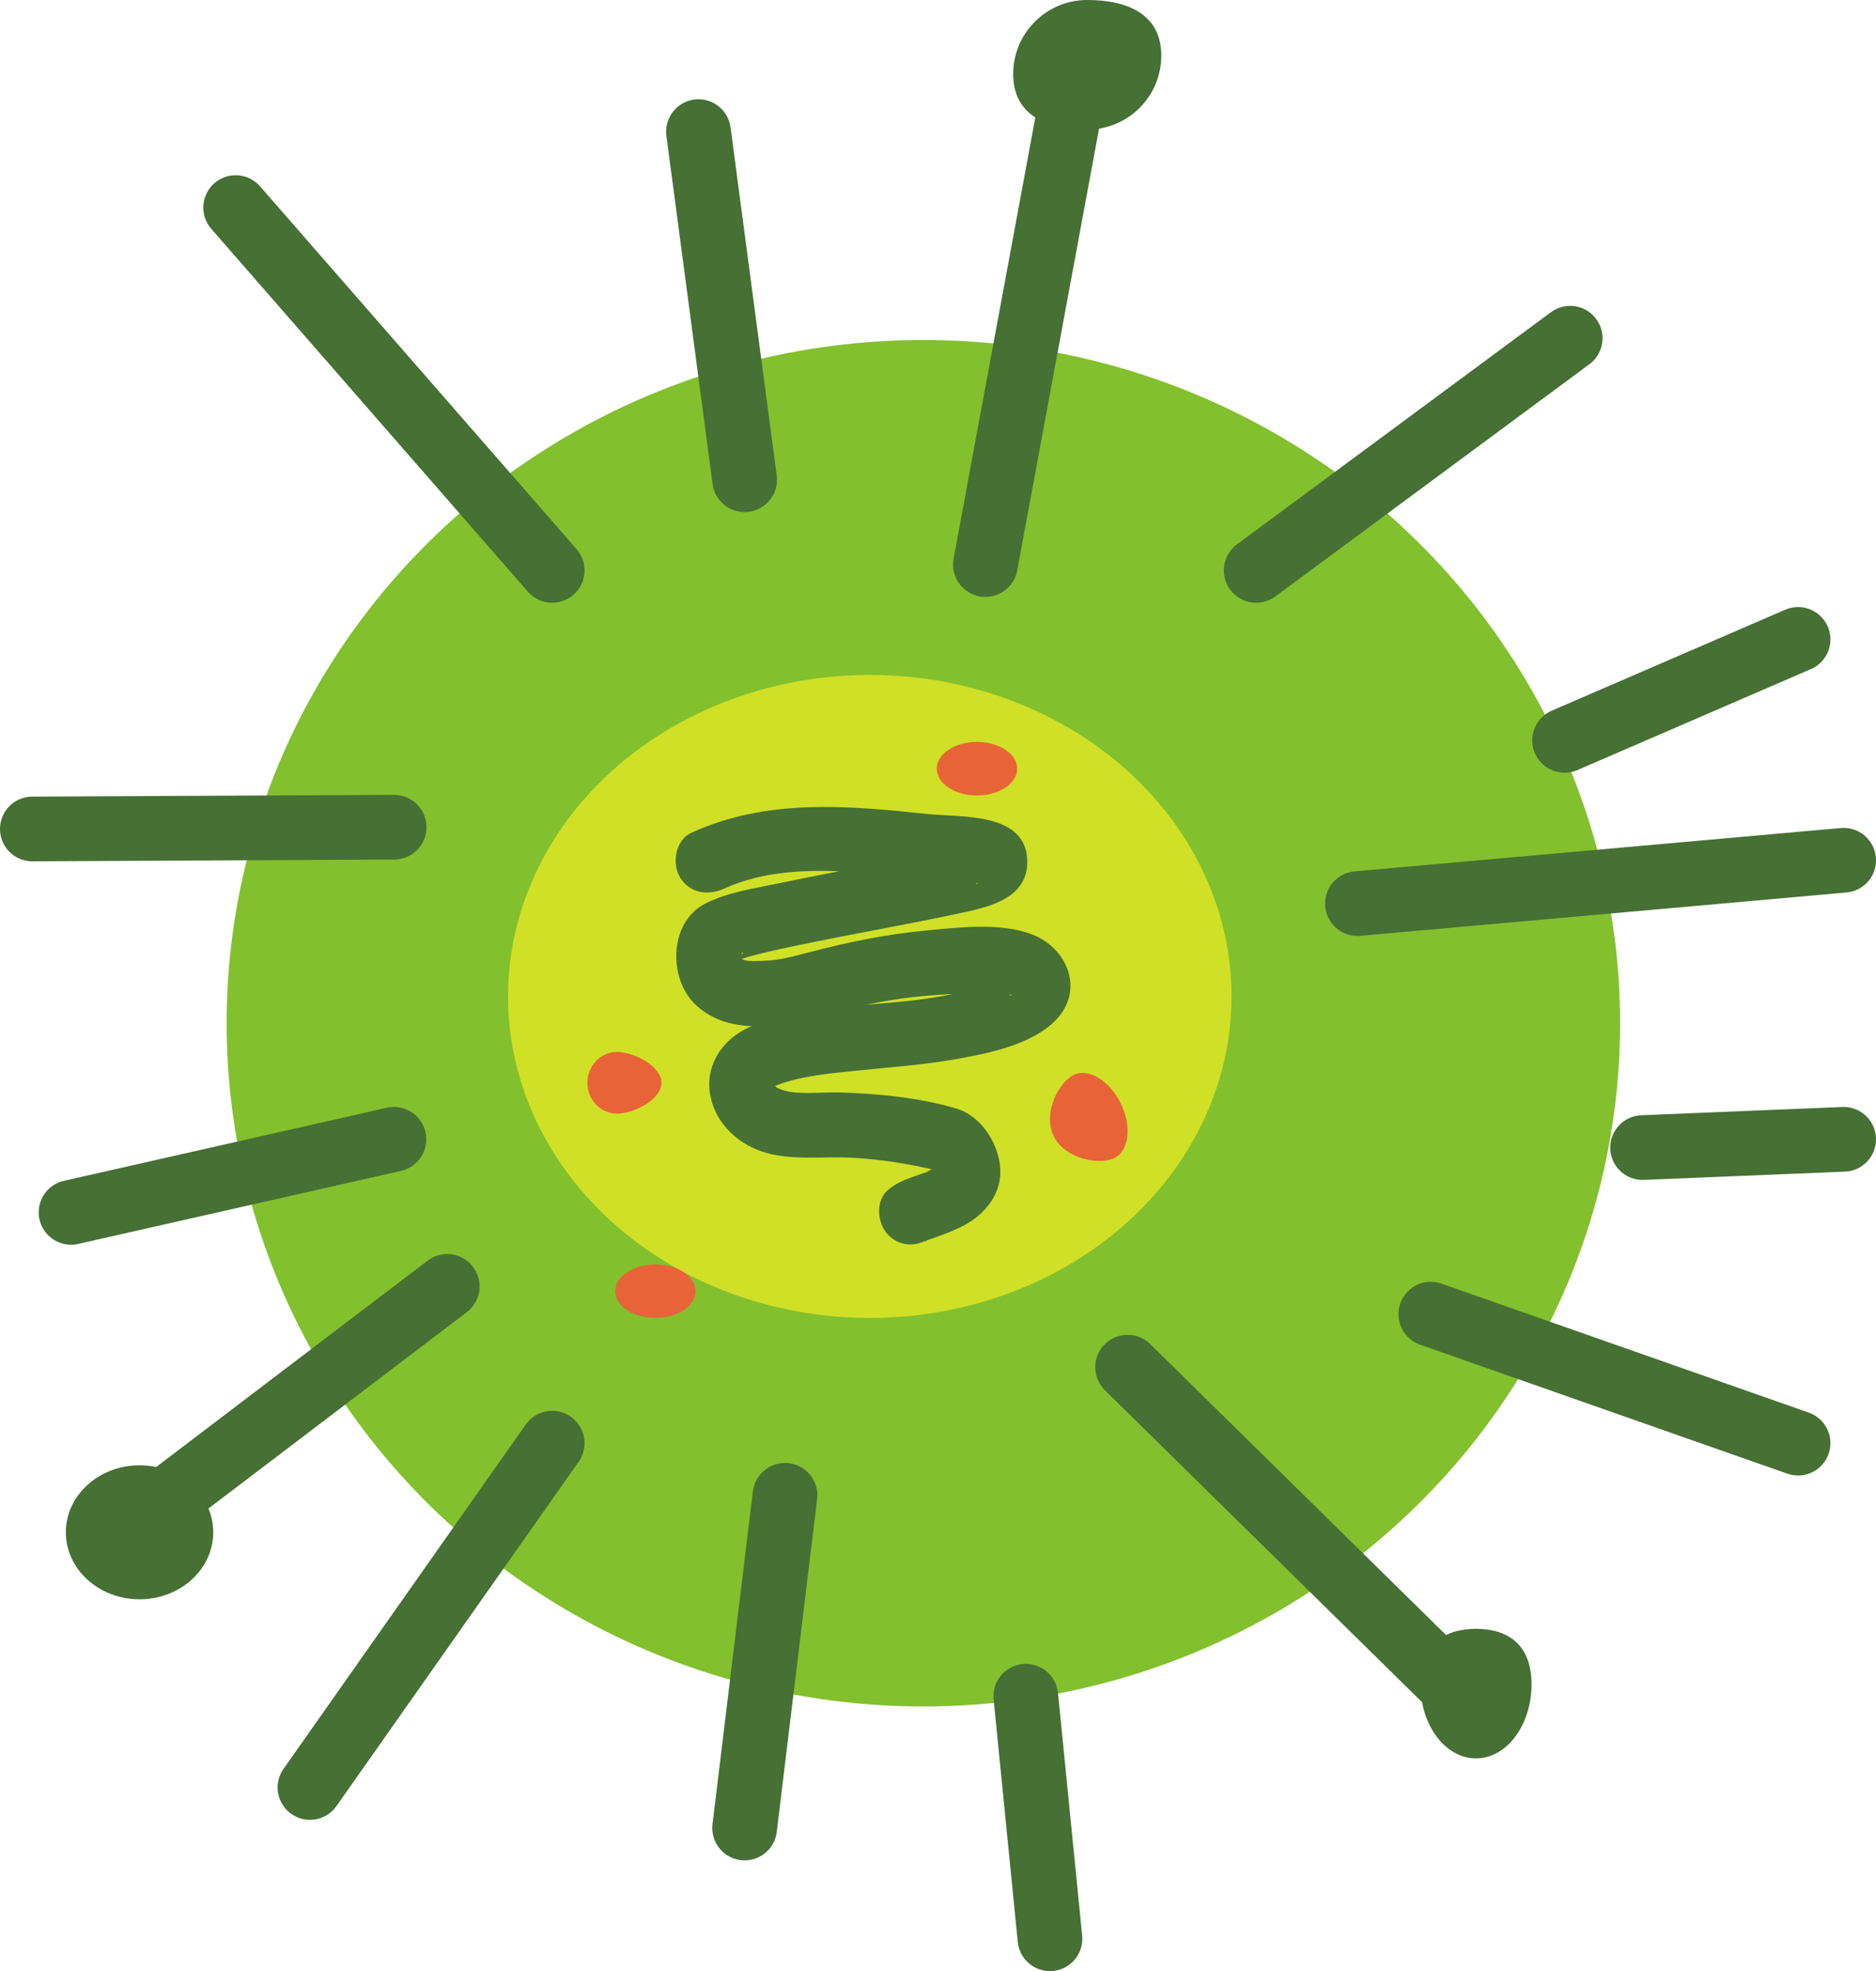
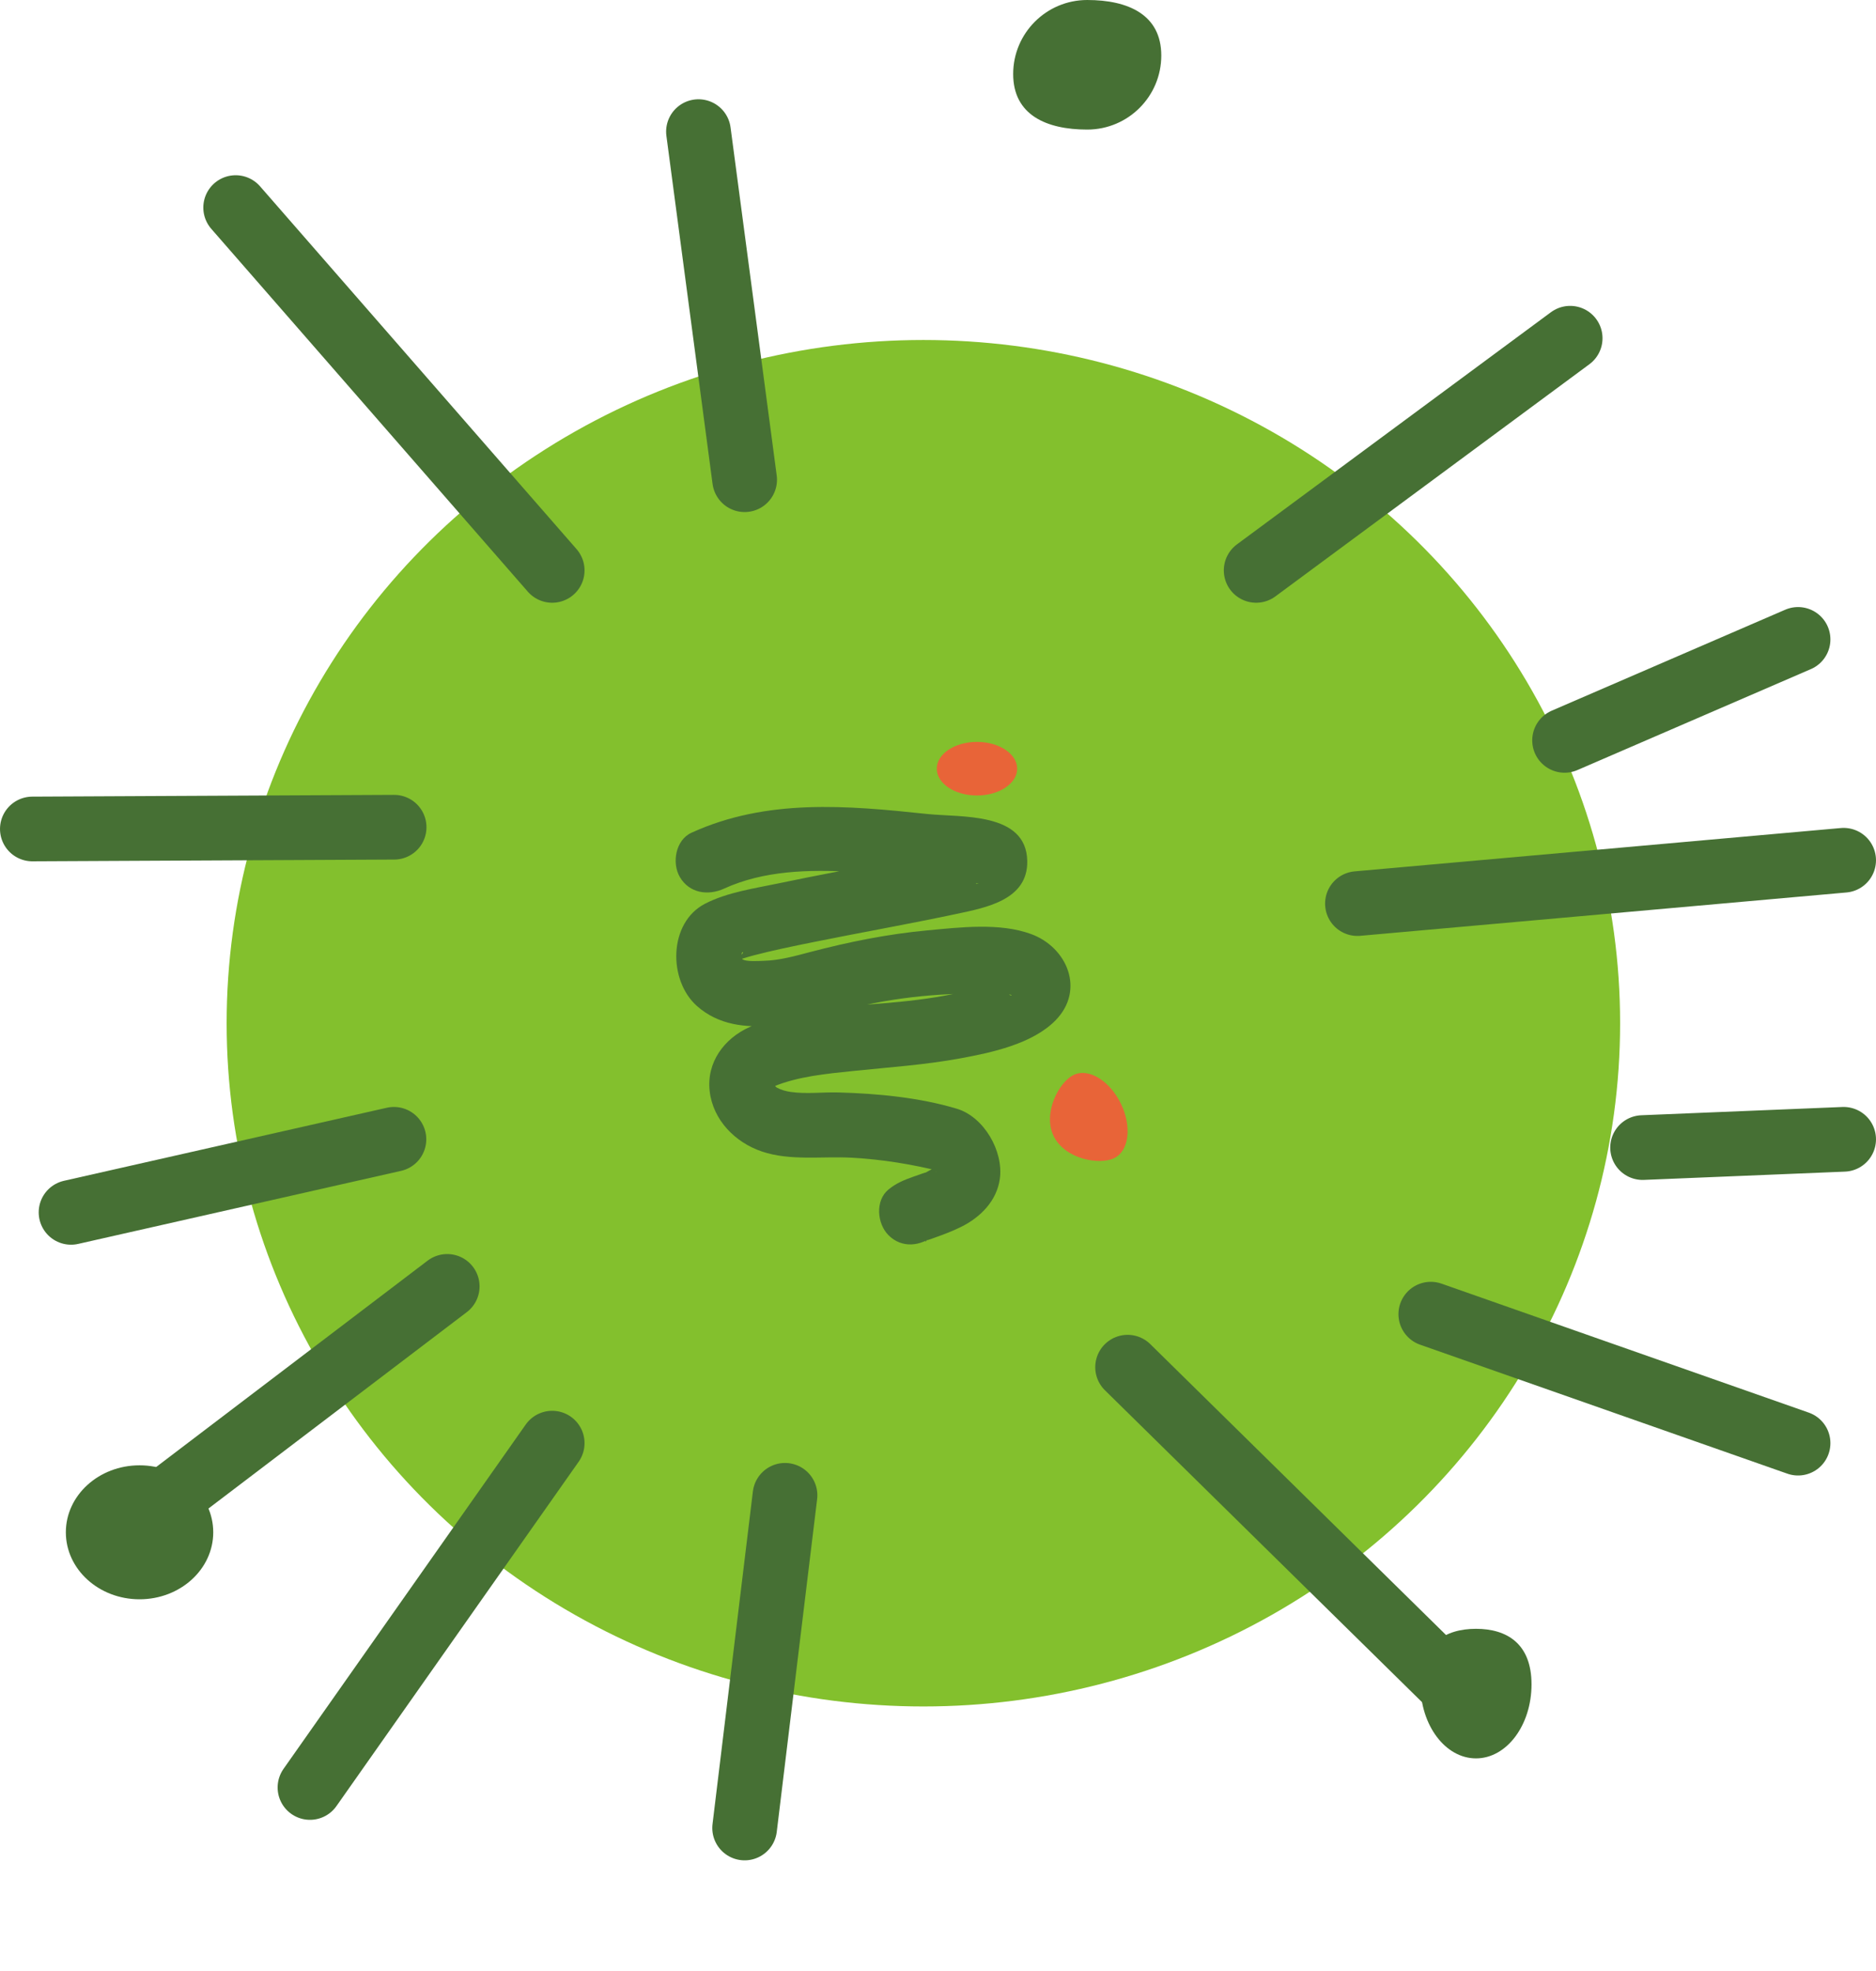
<svg xmlns="http://www.w3.org/2000/svg" id="b" viewBox="0 0 140.013 147.134">
  <g id="c">
    <g>
      <g>
        <ellipse cx="68.915" cy="76.379" rx="52" ry="51" fill="#83c02d" />
-         <ellipse cx="64.915" cy="74.379" rx="27" ry="24" fill="#cfe027" />
        <path d="m54.039,66.331c2.968-1.353,6.32-1.43,9.52-1.255,1.738.095,3.47.283,5.201.467.79.084,1.58.169,2.371.245.427.041.855.08,1.282.114.212.018.425.034.637.049-.058.004-.114.015-.17.032l-.866-.866.137.229-.33-1.219.009-.08.621-1.065c-.374.418-2.015.512-2.616.638-1.236.26-2.475.503-3.714.744-2.657.516-5.319,1.008-7.967,1.565-1.817.382-3.87.668-5.54,1.533-2.73,1.414-2.761,5.714-.596,7.634,3.197,2.836,8.191.957,11.773.099,3.78-.905,7.626-1.165,11.432-.97.602.031.044.244.007-.196-.011-.127.167-1.229.104-1.25-.02-.007-.3.193-.335.203-.861.263-1.676.669-2.557.906-1.733.467-3.506.712-5.288.893-3.658.372-7.785.361-11.195,1.877-1.919.853-3.248,2.656-2.992,4.811.255,2.147,1.902,3.812,3.897,4.486,2.099.71,4.474.347,6.647.46,2.321.121,4.593.496,6.846,1.062l-1.065-.621c.109.115.366.401.439.489.195.235.203.155.072.052.224.175.028.059.045.018-.112.258.143-.42.172-.493-.118.298.118-.002.047-.014.011.002-.559.477.029.029-.249.19-.529.326-.803.474-.575.309.16-.023-.449.186-.231.079-.461.161-.691.242-.688.244-1.27.484-1.84.95-1.01.827-.858,2.557,0,3.415.999.999,2.403.829,3.415,0-.36.295-.378.181-.521.36-.149.186-.269.092-.029.022.211-.061.42-.144.627-.217.652-.231,1.304-.48,1.925-.788,1.446-.716,2.663-1.94,2.891-3.588.287-2.072-1.191-4.627-3.21-5.232-2.808-.841-5.929-1.136-8.848-1.215-1.161-.031-2.403.13-3.556-.039-.377-.055-.694-.147-1.023-.319-.121-.063-.189-.228-.257-.322-.043-.06-.022.25-.016.248,1.833-.77,4.006-.967,5.982-1.172,2.653-.275,5.322-.453,7.949-.935,2.34-.429,5.407-1.077,7.136-2.843,2.217-2.265.874-5.452-1.825-6.442-2.355-.864-5.307-.5-7.752-.273-2.969.276-5.854.859-8.733,1.615-1.134.298-2.285.626-3.465.655-.244.006-1.378.096-1.615-.136.029.029-.192-.177-.097-.144.04.014.046-.409.148-.367.133.055-.603.645-.683.707.358-.279.007-.015-.057.004.509-.153,1.009-.327,1.524-.462,1.479-.388,2.981-.694,4.479-.997,3.556-.719,7.129-1.349,10.678-2.103,2.208-.469,5.338-1.046,5.287-3.947-.066-3.684-4.943-3.245-7.472-3.514-5.982-.635-11.962-1.166-17.591,1.401-1.187.541-1.477,2.259-.866,3.304.713,1.219,2.113,1.409,3.304.866h0Z" fill="#467034" />
        <ellipse cx="72.915" cy="57.379" rx="3" ry="2" fill="#e86438" />
-         <ellipse cx="48.915" cy="96.379" rx="3" ry="2" fill="#e86438" />
-         <path d="m49.366,80.825c0,1.272-2.095,2.303-3.316,2.303s-2.211-1.031-2.211-2.303.99-2.303,2.211-2.303,3.316,1.031,3.316,2.303Z" fill="#e86438" />
        <path d="m78.642,84.814c-.839-1.713.378-4.031,1.483-4.572s2.681.409,3.521,2.122.623,3.541-.482,4.082-3.682.081-4.521-1.632Z" fill="#e86438" />
        <line x1="17.589" y1="15.495" x2="41.212" y2="42.577" fill="none" stroke="#467034" stroke-linecap="round" stroke-linejoin="round" stroke-width="4.829" />
        <line x1="52.13" y1="9.825" x2="55.575" y2="35.808" fill="none" stroke="#467034" stroke-linecap="round" stroke-linejoin="round" stroke-width="4.829" />
-         <line x1="80.453" y1="4.836" x2="73.545" y2="42.14" fill="none" stroke="#467034" stroke-linecap="round" stroke-linejoin="round" stroke-width="4.829" />
        <line x1="117.187" y1="25.247" x2="93.752" y2="42.577" fill="none" stroke="#467034" stroke-linecap="round" stroke-linejoin="round" stroke-width="4.829" />
        <line x1="134.196" y1="47.729" x2="116.771" y2="55.265" fill="none" stroke="#467034" stroke-linecap="round" stroke-linejoin="round" stroke-width="4.829" />
        <line x1="2.415" y1="61.879" x2="29.415" y2="61.748" fill="none" stroke="#467034" stroke-linecap="round" stroke-linejoin="round" stroke-width="4.829" />
        <line x1="5.303" y1="90.497" x2="29.4" y2="85.044" fill="none" stroke="#467034" stroke-linecap="round" stroke-linejoin="round" stroke-width="4.829" />
        <line x1="10.53" y1="113.394" x2="33.377" y2="96.023" fill="none" stroke="#467034" stroke-linecap="round" stroke-linejoin="round" stroke-width="4.829" />
        <line x1="23.135" y1="133.427" x2="41.212" y2="107.724" fill="none" stroke="#467034" stroke-linecap="round" stroke-linejoin="round" stroke-width="4.829" />
        <line x1="55.575" y1="136.451" x2="58.588" y2="111.618" fill="none" stroke="#467034" stroke-linecap="round" stroke-linejoin="round" stroke-width="4.829" />
-         <line x1="78.363" y1="144.719" x2="76.56" y2="126.616" fill="none" stroke="#467034" stroke-linecap="round" stroke-linejoin="round" stroke-width="4.829" />
        <line x1="109.627" y1="127.11" x2="84.157" y2="102.054" fill="none" stroke="#467034" stroke-linecap="round" stroke-linejoin="round" stroke-width="4.829" />
        <line x1="134.196" y1="107.724" x2="106.786" y2="98.096" fill="none" stroke="#467034" stroke-linecap="round" stroke-linejoin="round" stroke-width="4.829" />
        <line x1="137.598" y1="85.044" x2="122.593" y2="85.661" fill="none" stroke="#467034" stroke-linecap="round" stroke-linejoin="round" stroke-width="4.829" />
        <line x1="137.598" y1="64.214" x2="101.311" y2="67.449" fill="none" stroke="#467034" stroke-linecap="round" stroke-linejoin="round" stroke-width="4.829" />
      </g>
      <path d="m75.617,5.527c0-3.052,2.474-5.527,5.527-5.527s5.527,1.093,5.527,4.145-2.474,5.527-5.527,5.527-5.527-1.093-5.527-4.145Z" fill="#467034" />
      <ellipse cx="10.415" cy="114.379" rx="5.5" ry="5" fill="#467034" />
-       <path d="m106.013,125.728c0-3.052,1.856-4.145,4.145-4.145s4.145,1.093,4.145,4.145-1.856,5.527-4.145,5.527-4.145-2.474-4.145-5.527Z" fill="#467034" />
+       <path d="m106.013,125.728c0-3.052,1.856-4.145,4.145-4.145s4.145,1.093,4.145,4.145-1.856,5.527-4.145,5.527-4.145-2.474-4.145-5.527" fill="#467034" />
    </g>
  </g>
</svg>